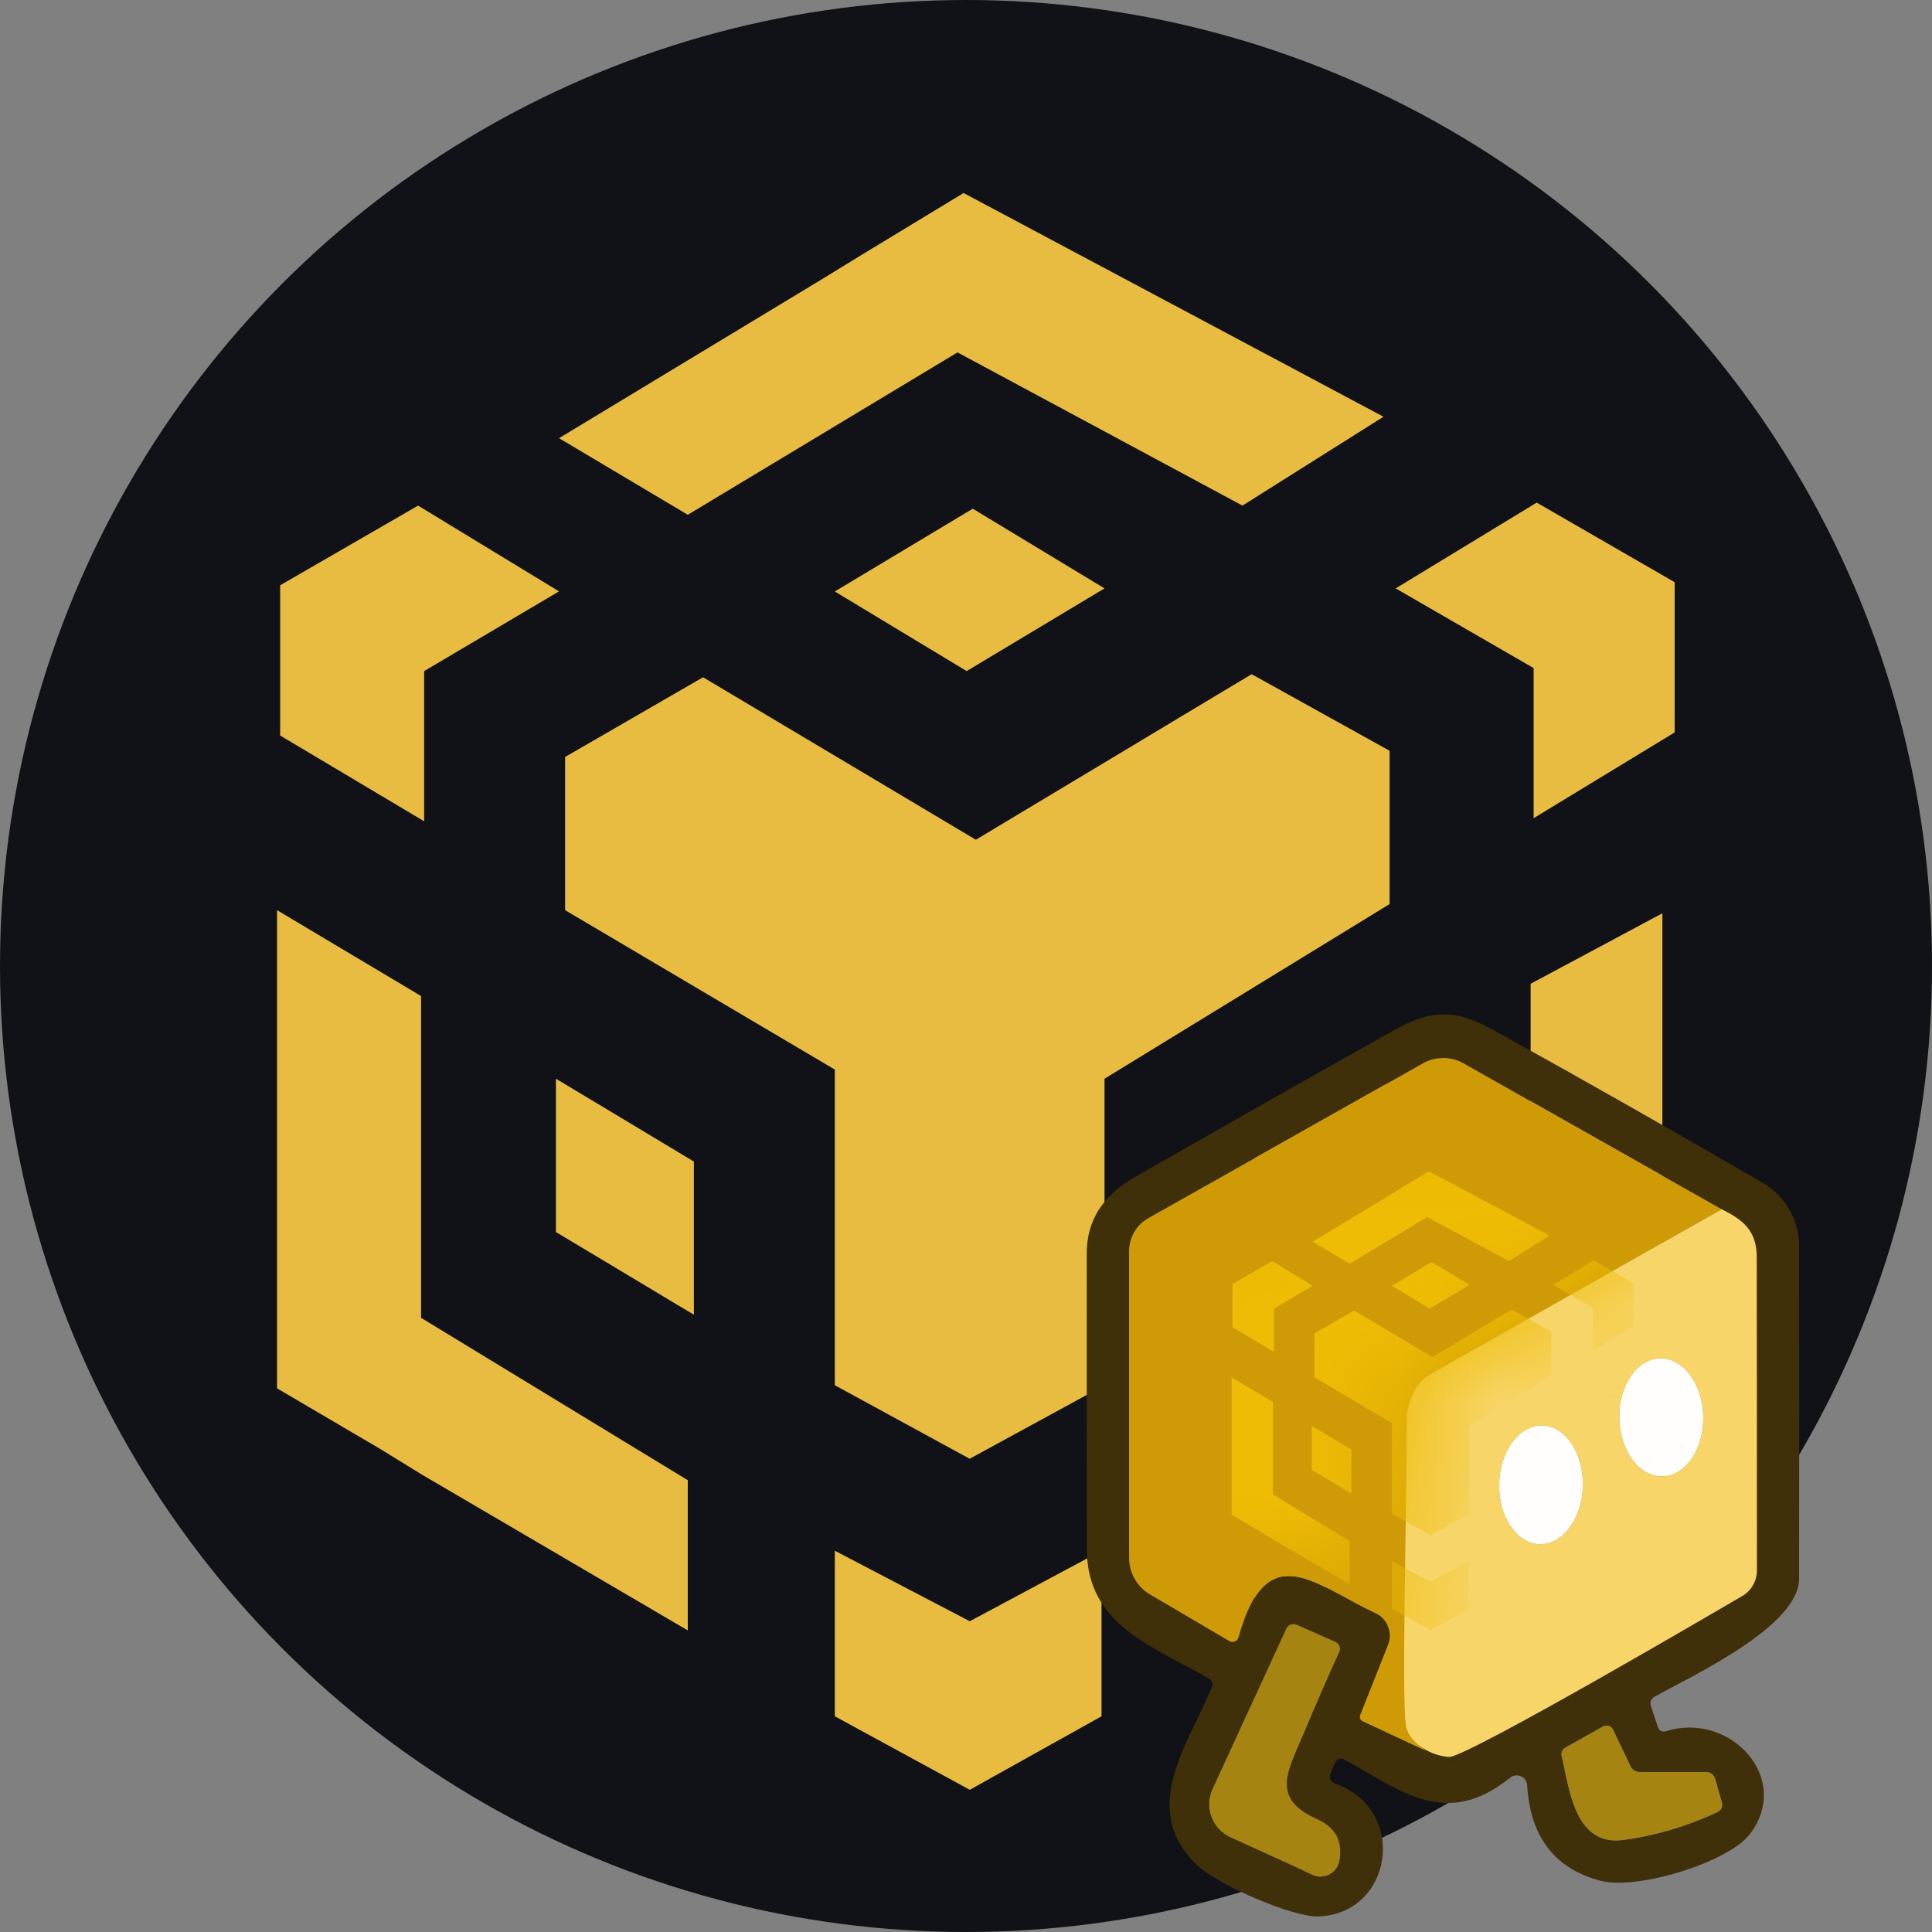
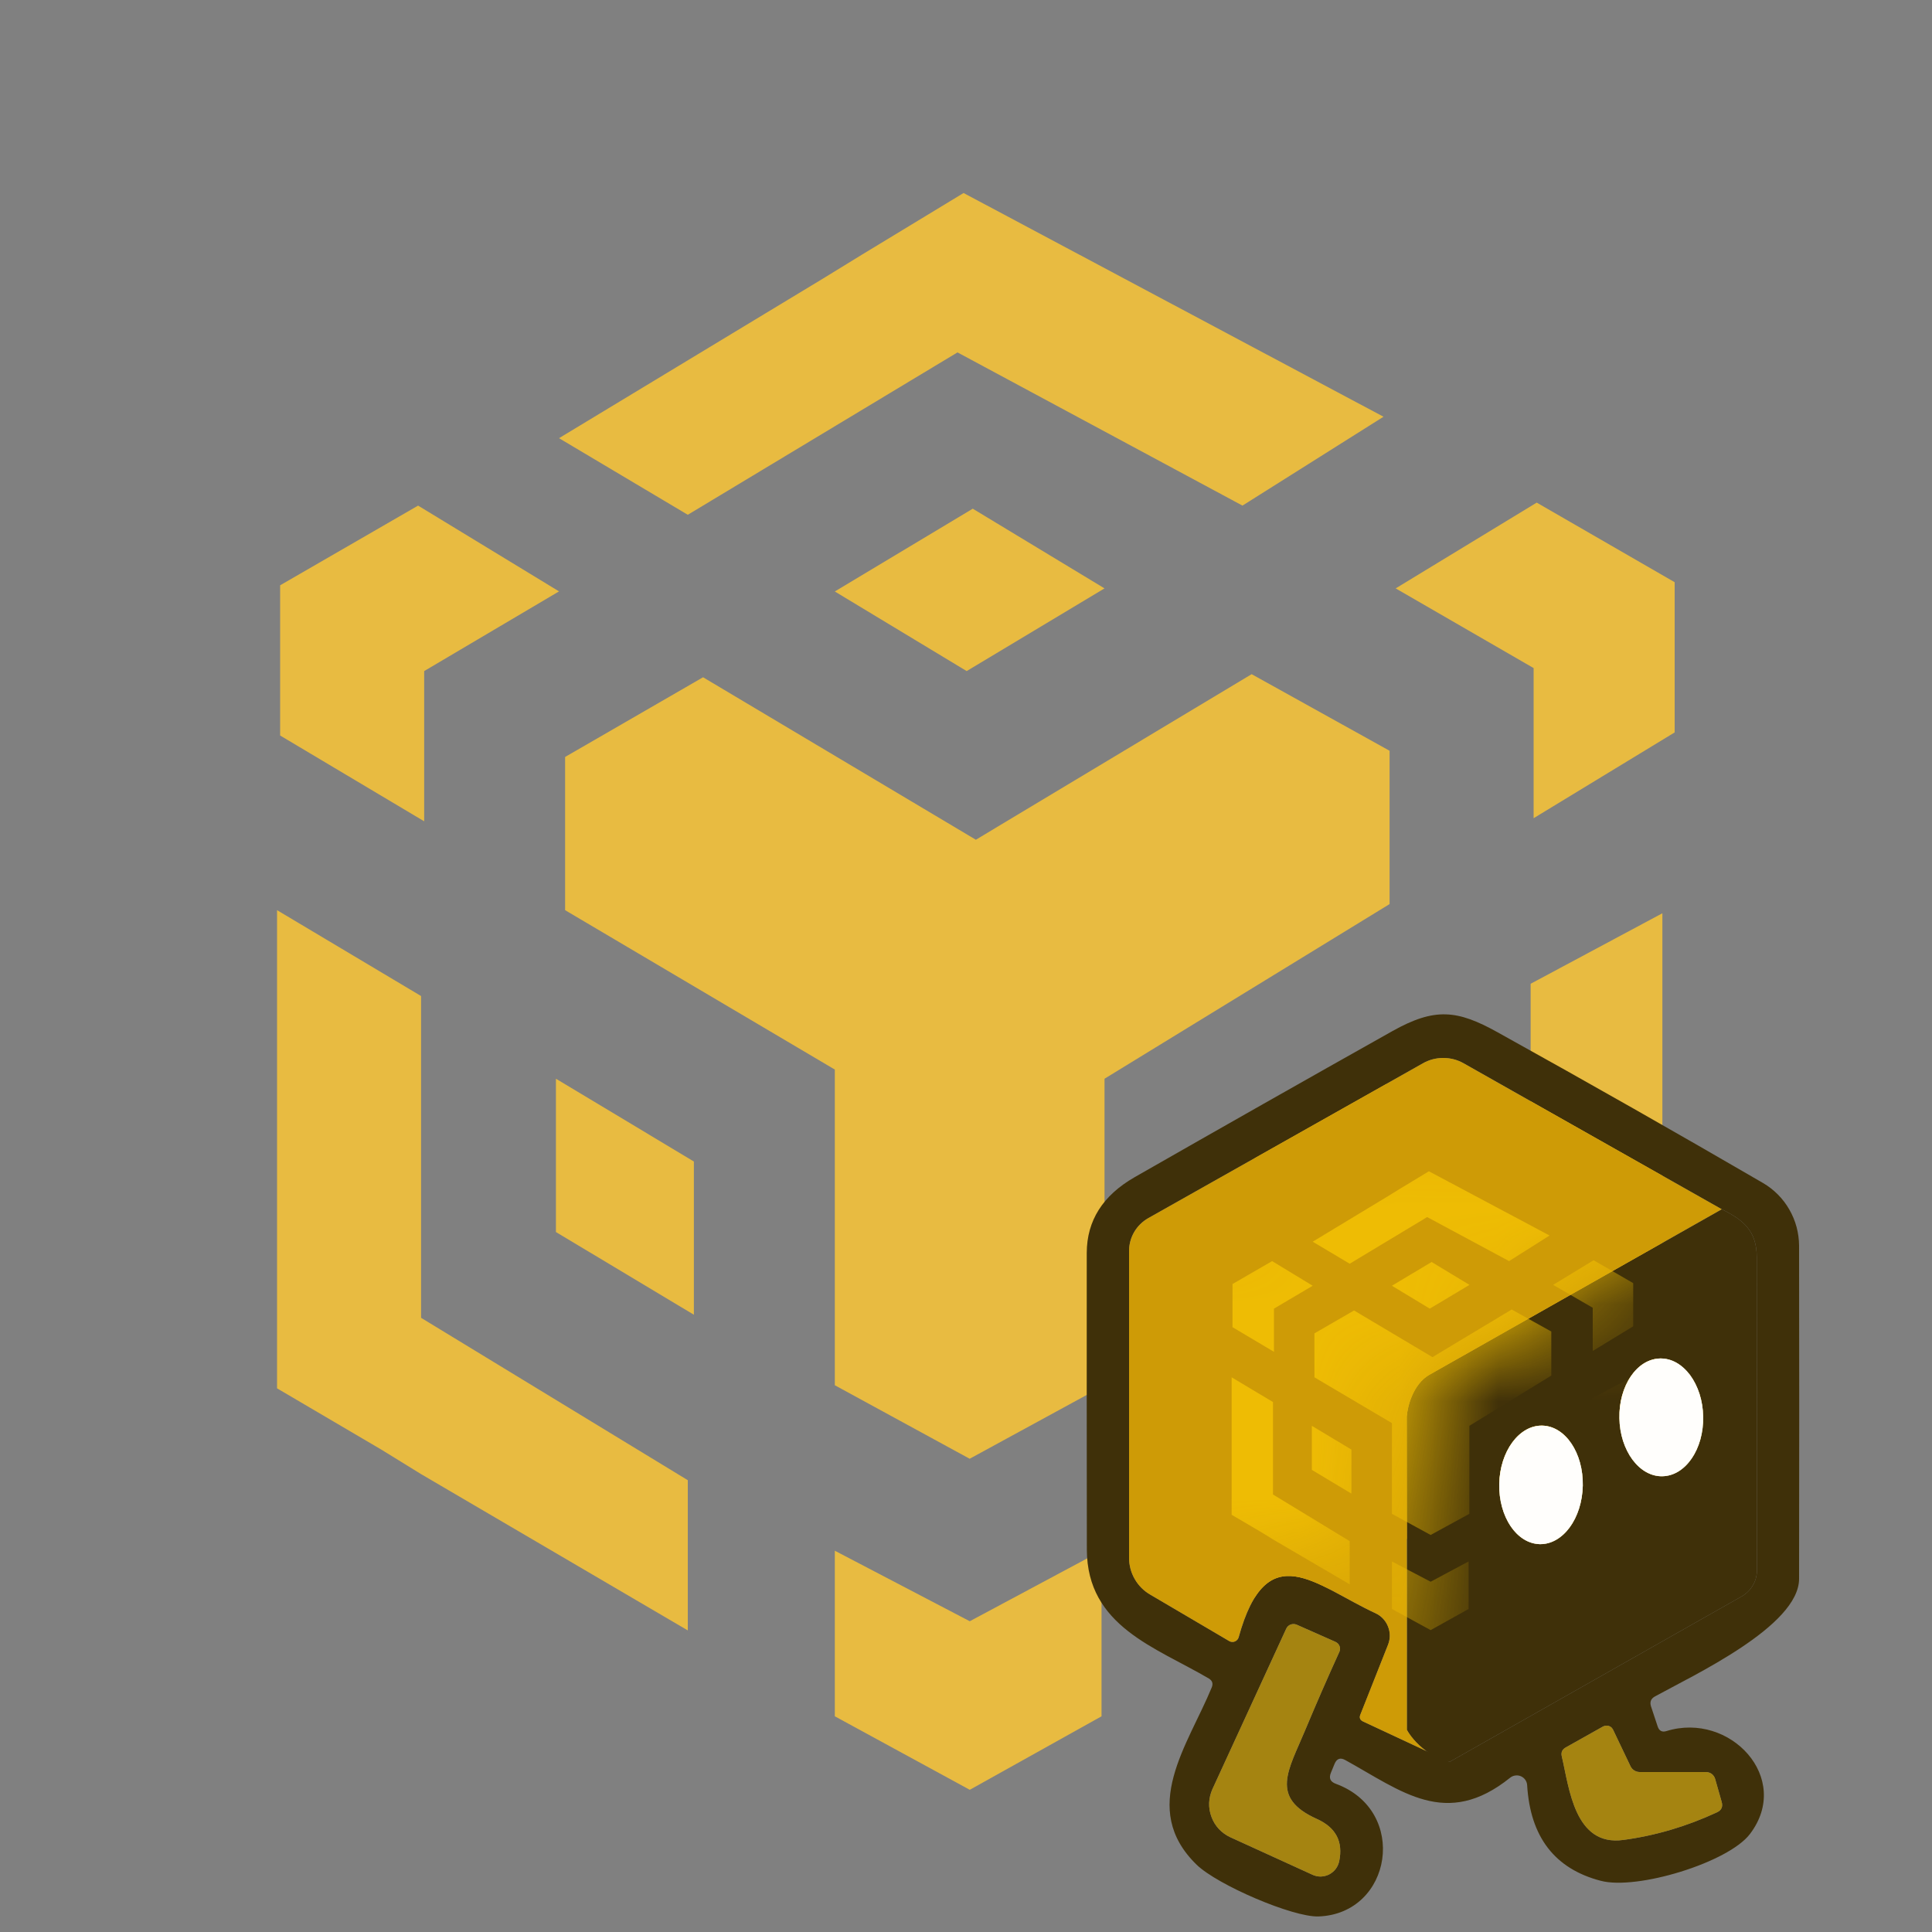
<svg xmlns="http://www.w3.org/2000/svg" width="20" height="20" viewBox="0 0 20 20" fill="none">
  <rect x="0" y="0" width="20" height="20" fill="#808080" stroke="none" />
-   <circle cx="10" cy="10" r="10" fill="#101217" />
  <g clip-path="url(#clip0_6630_56278)">
    <g clip-path="url(#clip1_6630_56278)">
      <path d="M14.353 12.754V11.072L12.989 11.834V13.483L14.353 12.754Z" fill="#E8BB41" />
      <path d="M8.642 16.053V17.767L10.039 18.528L11.403 17.767V16.053L10.039 16.783L8.642 16.053Z" fill="#E8BB41" />
      <path d="M15.845 13.452L12.989 15.165V16.878L17.209 14.34V13.103V12.627V9.454L15.845 10.184V13.452Z" fill="#E8BB41" />
      <path d="M14.385 9.359V7.772L12.957 6.979L10.102 8.693L7.278 7.011L5.85 7.836V9.422L8.642 11.072V14.34L10.038 15.101L11.434 14.34V11.167L14.385 9.359Z" fill="#E8BB41" />
      <path d="M10.007 6.947L11.434 6.091L10.07 5.266L8.642 6.123L10.007 6.947Z" fill="#E8BB41" />
      <path d="M15.908 5.203L14.448 6.091L15.876 6.916V8.47L17.336 7.582V6.027L15.908 5.203Z" fill="#E8BB41" />
      <path d="M9.912 3.648L12.862 5.234L14.322 4.314L9.975 1.998L8.928 2.633L8.516 2.886L5.787 4.536L7.12 5.329L9.912 3.648Z" fill="#E8BB41" />
      <path d="M5.755 12.754L7.183 13.61V12.024L5.755 11.167V12.754Z" fill="#E8BB41" />
      <path d="M4.391 6.947L5.787 6.122L4.328 5.234L2.9 6.059V7.614L4.391 8.502V6.947Z" fill="#E8BB41" />
      <path d="M4.359 10.311L2.868 9.422V14.372L3.947 15.006L4.359 15.26L7.12 16.878V15.323L4.359 13.642V10.311Z" fill="#E8BB41" />
    </g>
  </g>
  <path d="M17.251 17.92C17.908 17.716 18.556 18.407 18.115 18.986C17.89 19.281 16.946 19.569 16.571 19.47C16.095 19.346 15.841 19.016 15.809 18.48C15.808 18.46 15.801 18.441 15.79 18.425C15.779 18.409 15.763 18.396 15.745 18.388C15.727 18.38 15.707 18.377 15.687 18.38C15.668 18.382 15.649 18.39 15.634 18.402C14.97 18.936 14.509 18.541 13.926 18.22C13.876 18.192 13.839 18.204 13.816 18.258L13.778 18.35C13.754 18.407 13.771 18.445 13.829 18.466C14.586 18.745 14.411 19.812 13.649 19.839C13.383 19.848 12.605 19.514 12.388 19.304C11.788 18.721 12.299 18.064 12.544 17.468C12.56 17.428 12.55 17.398 12.514 17.376C11.964 17.052 11.253 16.836 11.251 16.041C11.25 15.018 11.249 13.994 11.25 12.969C11.251 12.636 11.416 12.375 11.746 12.186C12.633 11.679 13.522 11.175 14.414 10.674C14.853 10.428 15.085 10.454 15.501 10.685C16.462 11.218 17.378 11.739 18.25 12.246C18.363 12.312 18.458 12.407 18.523 12.521C18.589 12.635 18.623 12.764 18.624 12.895C18.626 13.998 18.626 15.148 18.624 16.344C18.623 16.835 17.523 17.345 17.131 17.562C17.09 17.585 17.077 17.619 17.091 17.664L17.16 17.872C17.175 17.918 17.206 17.934 17.251 17.92ZM15.006 18.239L18.033 16.524C18.079 16.497 18.118 16.459 18.145 16.412C18.173 16.366 18.187 16.313 18.188 16.259C18.188 15.195 18.188 14.114 18.186 13.016C18.186 12.74 18.045 12.627 17.823 12.518L15.153 11.008C15.088 10.971 15.015 10.952 14.94 10.952C14.866 10.952 14.793 10.971 14.729 11.008L11.888 12.61C11.827 12.644 11.776 12.694 11.741 12.754C11.706 12.814 11.688 12.882 11.688 12.951V16.126C11.688 16.203 11.708 16.279 11.746 16.345C11.784 16.412 11.839 16.467 11.905 16.506L12.726 16.989C12.735 16.994 12.745 16.997 12.755 16.997C12.765 16.998 12.775 16.996 12.784 16.992C12.793 16.988 12.802 16.982 12.808 16.975C12.815 16.967 12.82 16.958 12.823 16.949C13.115 15.889 13.62 16.414 14.239 16.7C14.298 16.727 14.344 16.776 14.369 16.837C14.393 16.898 14.393 16.965 14.369 17.026L14.083 17.75C14.069 17.782 14.079 17.806 14.111 17.821L14.764 18.126L15.006 18.239ZM13.863 19.269C13.906 19.065 13.829 18.918 13.633 18.83C13.139 18.609 13.34 18.323 13.511 17.911C13.623 17.643 13.741 17.372 13.865 17.1C13.869 17.091 13.872 17.081 13.872 17.071C13.873 17.061 13.871 17.05 13.867 17.041C13.864 17.031 13.858 17.023 13.851 17.015C13.844 17.008 13.836 17.002 13.826 16.997L13.424 16.819C13.404 16.81 13.381 16.81 13.361 16.817C13.34 16.825 13.324 16.84 13.315 16.86L12.551 18.521C12.531 18.566 12.519 18.614 12.517 18.664C12.516 18.713 12.524 18.762 12.541 18.808C12.558 18.855 12.584 18.897 12.617 18.933C12.651 18.969 12.691 18.998 12.736 19.019L13.586 19.407C13.613 19.42 13.643 19.426 13.672 19.426C13.702 19.425 13.731 19.418 13.758 19.405C13.784 19.391 13.808 19.372 13.826 19.349C13.844 19.325 13.857 19.298 13.863 19.269ZM16.878 18.282L16.698 17.905C16.693 17.896 16.687 17.888 16.68 17.881C16.672 17.875 16.664 17.87 16.654 17.867C16.645 17.864 16.635 17.863 16.625 17.864C16.615 17.865 16.605 17.868 16.596 17.872L16.208 18.09C16.171 18.111 16.158 18.142 16.168 18.184C16.244 18.503 16.298 19.117 16.805 19.047C17.139 19.002 17.462 18.906 17.774 18.761C17.82 18.74 17.837 18.704 17.823 18.654L17.755 18.415C17.749 18.394 17.736 18.376 17.719 18.363C17.702 18.351 17.681 18.344 17.66 18.344H16.974C16.954 18.344 16.934 18.338 16.917 18.327C16.9 18.316 16.886 18.301 16.878 18.282Z" fill="#3F3009" />
-   <path d="M17.209 15.282C17.266 15.281 17.322 15.264 17.374 15.233C17.426 15.201 17.473 15.155 17.512 15.098C17.552 15.04 17.582 14.973 17.603 14.898C17.623 14.824 17.633 14.744 17.631 14.664C17.63 14.584 17.617 14.505 17.594 14.431C17.57 14.358 17.537 14.291 17.496 14.235C17.455 14.18 17.406 14.136 17.353 14.106C17.299 14.076 17.243 14.062 17.186 14.063C17.129 14.064 17.073 14.081 17.021 14.112C16.969 14.144 16.922 14.19 16.883 14.247C16.843 14.305 16.813 14.372 16.792 14.447C16.772 14.521 16.762 14.601 16.764 14.681C16.765 14.761 16.778 14.84 16.801 14.914C16.825 14.987 16.858 15.054 16.899 15.11C16.941 15.165 16.989 15.21 17.042 15.239C17.096 15.269 17.152 15.284 17.209 15.282ZM15.94 15.985C16.054 15.987 16.166 15.925 16.249 15.812C16.333 15.698 16.381 15.543 16.385 15.38C16.388 15.218 16.346 15.06 16.267 14.944C16.189 14.827 16.08 14.76 15.965 14.758C15.851 14.755 15.739 14.818 15.656 14.931C15.572 15.044 15.524 15.199 15.52 15.362C15.517 15.525 15.559 15.682 15.638 15.799C15.716 15.915 15.825 15.982 15.94 15.985Z" fill="#3F3009" />
  <path fill-rule="evenodd" clip-rule="evenodd" d="M17.823 12.518C18.045 12.627 18.186 12.74 18.186 13.016C18.188 14.114 18.188 15.195 18.188 16.259C18.187 16.313 18.173 16.366 18.145 16.412C18.118 16.459 18.079 16.497 18.033 16.524L15.006 18.239C14.911 18.216 14.83 18.174 14.764 18.126C14.659 18.05 14.592 17.959 14.564 17.907C14.565 16.843 14.564 15.762 14.563 14.664C14.57 14.56 14.628 14.328 14.796 14.232L17.823 12.518ZM17.374 15.233C17.322 15.264 17.266 15.281 17.209 15.282C17.152 15.284 17.096 15.269 17.042 15.239C16.989 15.21 16.941 15.165 16.899 15.11C16.858 15.054 16.825 14.987 16.801 14.914C16.778 14.84 16.765 14.761 16.764 14.681C16.762 14.601 16.772 14.521 16.792 14.447C16.813 14.372 16.843 14.305 16.883 14.247C16.922 14.19 16.969 14.144 17.021 14.112C17.073 14.081 17.129 14.064 17.186 14.063C17.243 14.062 17.299 14.076 17.353 14.106C17.406 14.136 17.455 14.18 17.496 14.235C17.537 14.291 17.57 14.358 17.594 14.431C17.617 14.505 17.63 14.584 17.631 14.664C17.633 14.744 17.623 14.824 17.603 14.898C17.582 14.973 17.552 15.04 17.512 15.098C17.473 15.155 17.426 15.201 17.374 15.233ZM16.249 15.812C16.166 15.925 16.054 15.987 15.94 15.985C15.825 15.982 15.716 15.915 15.638 15.799C15.559 15.682 15.517 15.525 15.52 15.362C15.524 15.199 15.572 15.044 15.656 14.931C15.739 14.818 15.851 14.755 15.965 14.758C16.08 14.76 16.189 14.827 16.267 14.944C16.346 15.06 16.388 15.218 16.385 15.38C16.381 15.543 16.333 15.698 16.249 15.812Z" fill="#3F3009" />
  <path d="M17.823 12.518L15.152 11.008C15.088 10.971 15.015 10.952 14.94 10.952C14.866 10.952 14.793 10.971 14.729 11.008L11.887 12.61C11.827 12.644 11.776 12.694 11.741 12.754C11.706 12.814 11.688 12.882 11.688 12.951V16.126C11.688 16.203 11.708 16.279 11.746 16.345C11.784 16.412 11.839 16.468 11.905 16.506L12.726 16.989C12.735 16.994 12.745 16.997 12.755 16.997C12.765 16.998 12.775 16.996 12.784 16.992C12.793 16.988 12.802 16.982 12.808 16.975C12.815 16.967 12.82 16.958 12.822 16.949C13.115 15.889 13.62 16.414 14.239 16.7C14.298 16.727 14.344 16.776 14.368 16.837C14.393 16.898 14.393 16.965 14.369 17.026L14.082 17.75C14.069 17.782 14.079 17.806 14.111 17.821L14.764 18.126C14.659 18.05 14.592 17.959 14.564 17.907C14.565 16.843 14.564 15.762 14.562 14.664C14.57 14.56 14.628 14.328 14.796 14.232L17.823 12.518Z" fill="#CE9B06" />
  <path d="M17.209 15.282C17.266 15.281 17.322 15.264 17.374 15.233C17.426 15.201 17.473 15.155 17.512 15.098C17.552 15.04 17.582 14.973 17.603 14.898C17.623 14.824 17.633 14.744 17.631 14.664C17.63 14.584 17.617 14.505 17.594 14.431C17.57 14.358 17.537 14.291 17.496 14.235C17.454 14.18 17.406 14.136 17.353 14.106C17.299 14.076 17.243 14.062 17.186 14.063C17.129 14.064 17.073 14.081 17.021 14.112C16.969 14.144 16.922 14.19 16.883 14.247C16.843 14.305 16.813 14.372 16.792 14.447C16.772 14.521 16.762 14.601 16.764 14.681C16.765 14.761 16.778 14.84 16.801 14.914C16.825 14.987 16.858 15.054 16.899 15.11C16.94 15.165 16.989 15.21 17.042 15.239C17.096 15.269 17.152 15.284 17.209 15.282ZM15.94 15.985C16.054 15.987 16.166 15.925 16.249 15.812C16.333 15.698 16.381 15.543 16.385 15.38C16.388 15.218 16.346 15.06 16.267 14.944C16.189 14.827 16.08 14.76 15.965 14.758C15.851 14.755 15.739 14.818 15.656 14.931C15.572 15.044 15.523 15.199 15.52 15.362C15.517 15.525 15.559 15.682 15.638 15.799C15.716 15.915 15.825 15.982 15.94 15.985Z" fill="#F7D568" />
-   <path fill-rule="evenodd" clip-rule="evenodd" d="M17.822 12.518C18.045 12.627 18.186 12.74 18.186 13.016C18.188 14.114 18.188 15.195 18.187 16.259C18.187 16.313 18.173 16.366 18.145 16.412C18.118 16.459 18.079 16.497 18.032 16.524C18.032 16.524 15.181 18.199 15 18.188C14.819 18.176 14.627 18.063 14.564 17.907C14.5 17.75 14.564 15.762 14.562 14.664C14.57 14.56 14.628 14.328 14.796 14.232L17.822 12.518ZM17.374 15.233C17.322 15.264 17.266 15.281 17.209 15.282C17.152 15.284 17.096 15.269 17.042 15.239C16.989 15.21 16.94 15.165 16.899 15.11C16.858 15.054 16.825 14.987 16.801 14.914C16.778 14.84 16.765 14.761 16.764 14.681C16.762 14.601 16.772 14.521 16.792 14.447C16.813 14.372 16.843 14.305 16.883 14.247C16.922 14.19 16.969 14.144 17.021 14.112C17.073 14.081 17.129 14.064 17.186 14.063C17.243 14.062 17.299 14.076 17.353 14.106C17.406 14.136 17.454 14.18 17.496 14.235C17.537 14.291 17.57 14.358 17.594 14.431C17.617 14.505 17.63 14.584 17.631 14.664C17.633 14.744 17.623 14.824 17.603 14.898C17.582 14.973 17.552 15.04 17.512 15.098C17.473 15.155 17.426 15.201 17.374 15.233ZM16.249 15.812C16.166 15.925 16.054 15.987 15.94 15.985C15.825 15.982 15.716 15.915 15.638 15.799C15.559 15.682 15.517 15.525 15.52 15.362C15.523 15.199 15.572 15.044 15.656 14.931C15.739 14.818 15.851 14.755 15.965 14.758C16.08 14.76 16.189 14.827 16.267 14.944C16.346 15.06 16.388 15.218 16.385 15.38C16.381 15.543 16.333 15.698 16.249 15.812Z" fill="#F7D568" />
  <path d="M16.764 14.681C16.77 15.018 16.97 15.287 17.209 15.282C17.449 15.278 17.638 15.001 17.631 14.664C17.625 14.327 17.425 14.058 17.186 14.063C16.946 14.067 16.757 14.344 16.764 14.681Z" fill="#FFFEFC" />
  <path d="M15.52 15.362C15.513 15.701 15.701 15.98 15.94 15.985C16.178 15.99 16.378 15.719 16.385 15.38C16.392 15.041 16.204 14.763 15.965 14.758C15.727 14.753 15.527 15.023 15.52 15.362Z" fill="#FFFEFC" />
  <path d="M13.863 19.269C13.856 19.298 13.844 19.325 13.826 19.349C13.808 19.372 13.784 19.391 13.758 19.405C13.731 19.418 13.702 19.425 13.672 19.426C13.643 19.426 13.613 19.42 13.586 19.407L12.736 19.019C12.691 18.998 12.651 18.969 12.617 18.933C12.584 18.897 12.558 18.855 12.541 18.808C12.523 18.762 12.515 18.713 12.517 18.664C12.519 18.614 12.531 18.566 12.551 18.521L13.315 16.86C13.324 16.84 13.34 16.825 13.361 16.817C13.381 16.81 13.404 16.81 13.424 16.819L13.826 16.997C13.836 17.002 13.844 17.008 13.851 17.015C13.858 17.023 13.864 17.032 13.867 17.041C13.871 17.05 13.873 17.061 13.872 17.071C13.872 17.081 13.869 17.091 13.865 17.1C13.741 17.372 13.623 17.643 13.511 17.911C13.34 18.323 13.139 18.609 13.633 18.83C13.829 18.918 13.906 19.065 13.863 19.269Z" fill="#A58411" />
  <path d="M16.974 18.344H17.66C17.681 18.344 17.702 18.351 17.719 18.363C17.736 18.376 17.749 18.394 17.755 18.415L17.823 18.654C17.837 18.704 17.82 18.74 17.774 18.761C17.462 18.906 17.139 19.002 16.805 19.047C16.297 19.117 16.244 18.503 16.168 18.184C16.157 18.142 16.171 18.111 16.207 18.09L16.596 17.872C16.605 17.868 16.615 17.865 16.625 17.864C16.635 17.863 16.645 17.864 16.654 17.867C16.664 17.87 16.672 17.875 16.68 17.881C16.687 17.888 16.693 17.896 16.698 17.905L16.878 18.282C16.886 18.301 16.9 18.316 16.917 18.327C16.934 18.338 16.954 18.344 16.974 18.344Z" fill="#A58411" />
  <mask id="mask0_6630_56278" style="mask-type:alpha" maskUnits="userSpaceOnUse" x="11" y="10" width="7" height="9">
    <path d="M17.823 12.518L15.152 11.008C15.088 10.971 15.015 10.952 14.94 10.952C14.866 10.952 14.793 10.971 14.729 11.008L11.887 12.61C11.827 12.644 11.776 12.694 11.741 12.754C11.706 12.814 11.688 12.882 11.688 12.951V16.126C11.688 16.203 11.708 16.279 11.746 16.345C11.784 16.412 11.839 16.468 11.905 16.506L12.726 16.989C12.735 16.994 12.745 16.997 12.755 16.997C12.765 16.998 12.775 16.996 12.784 16.992C12.793 16.988 12.802 16.982 12.808 16.975C12.815 16.967 12.82 16.958 12.822 16.949C13.115 15.889 13.62 16.414 14.239 16.7C14.298 16.727 14.344 16.776 14.368 16.837C14.393 16.898 14.393 16.965 14.369 17.026L14.082 17.75C14.069 17.782 14.079 17.806 14.111 17.821L14.764 18.126C14.659 18.05 14.592 17.959 14.564 17.907C14.565 16.843 14.564 15.762 14.562 14.664C14.57 14.56 14.628 14.328 14.796 14.232L17.823 12.518Z" fill="#EEBC04" />
  </mask>
  <g mask="url(#mask0_6630_56278)">
    <path d="M16.05 15.216V14.732L15.658 14.951V15.425L16.05 15.216Z" fill="#EEBC04" />
    <path d="M14.409 16.164V16.656L14.81 16.875L15.203 16.656V16.164L14.81 16.374L14.409 16.164Z" fill="#EEBC04" />
    <path d="M16.479 15.416L15.658 15.909V16.401L16.871 15.672V15.316V15.179V14.268L16.479 14.477V15.416Z" fill="#EEBC04" />
    <path d="M16.059 14.24V13.784L15.649 13.556L14.829 14.049L14.017 13.566L13.607 13.803V14.258L14.409 14.732V15.671L14.81 15.89L15.211 15.671V14.76L16.059 14.24Z" fill="#EEBC04" />
    <path d="M14.801 13.547L15.212 13.301L14.82 13.064L14.409 13.31L14.801 13.547Z" fill="#EEBC04" />
    <path d="M16.497 13.046L16.078 13.301L16.488 13.538V13.985L16.907 13.73V13.283L16.497 13.046Z" fill="#EEBC04" />
    <path d="M14.774 12.599L15.622 13.055L16.041 12.79L14.792 12.125L14.491 12.307L14.373 12.38L13.589 12.854L13.972 13.082L14.774 12.599Z" fill="#EEBC04" />
    <path d="M13.58 15.216L13.99 15.462V15.006L13.58 14.76V15.216Z" fill="#EEBC04" />
    <path d="M13.188 13.547L13.589 13.31L13.169 13.055L12.759 13.292V13.739L13.188 13.994V13.547Z" fill="#EEBC04" />
    <path d="M13.178 14.514L12.75 14.258V15.681L13.06 15.863L13.178 15.936L13.972 16.401V15.954L13.178 15.471V14.514Z" fill="#EEBC04" />
  </g>
  <defs>
    <clipPath id="clip0_6630_56278">
      <rect width="16.53" height="16.53" fill="white" transform="translate(1.998 1.998)" />
    </clipPath>
    <clipPath id="clip1_6630_56278">
      <rect width="14.468" height="16.53" fill="white" transform="translate(2.868 1.998)" />
    </clipPath>
  </defs>
</svg>